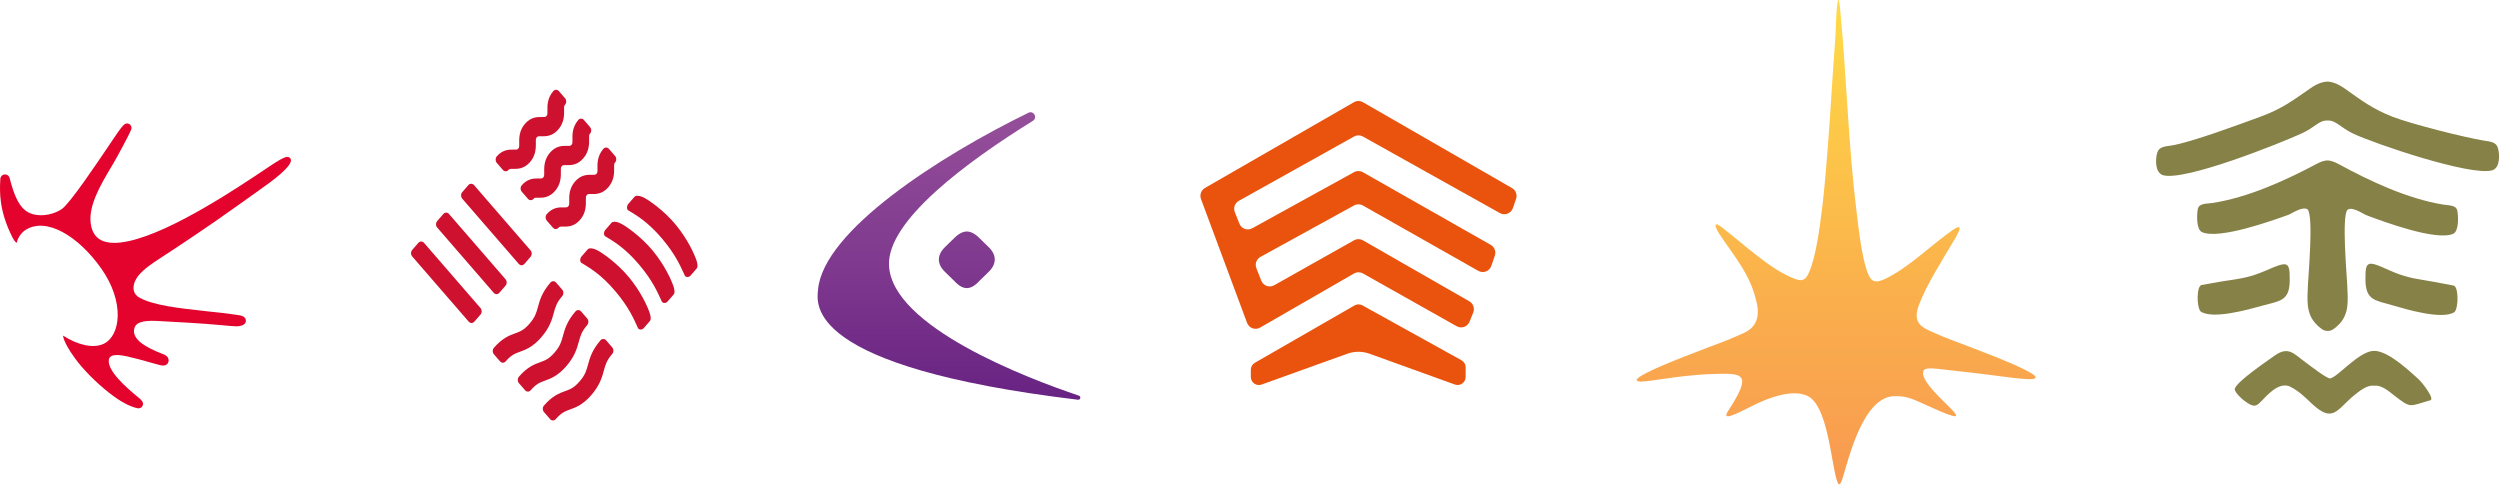
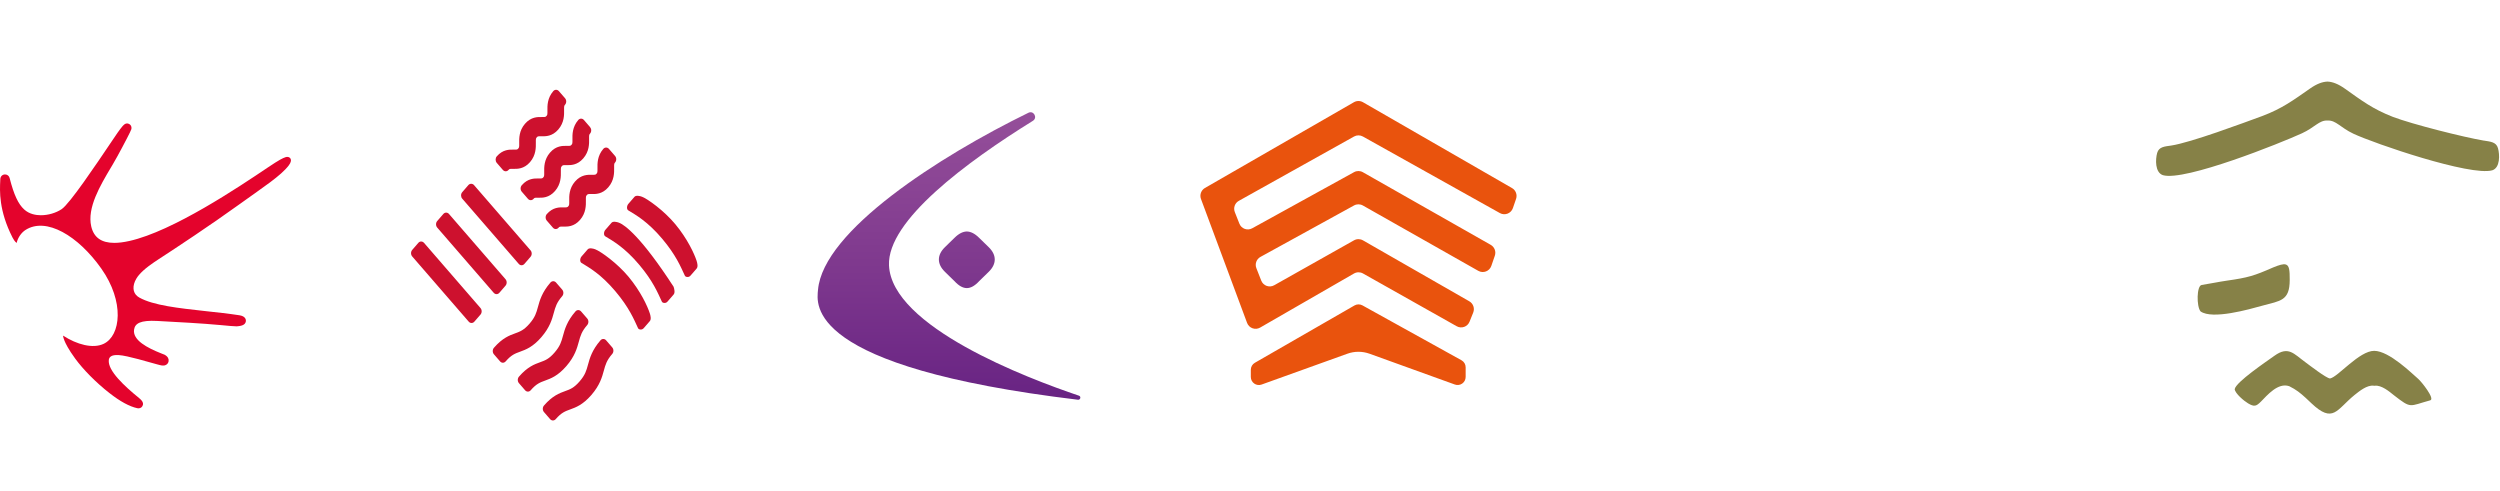
<svg xmlns="http://www.w3.org/2000/svg" width="107" height="21" viewBox="0 0 107 21" fill="none">
  <path d="M41.39 9.908C41.548 9.914 41.72 9.993 41.909 10.181L42.114 10.381L42.32 10.582C42.659 10.913 42.662 11.296 42.32 11.631L42.114 11.832L41.909 12.032C41.715 12.243 41.544 12.326 41.39 12.33H41.386H41.37C41.215 12.326 41.045 12.243 40.851 12.032L40.645 11.832L40.44 11.631C40.097 11.296 40.101 10.913 40.44 10.582L40.645 10.381L40.851 10.181C41.04 9.993 41.212 9.914 41.37 9.908H41.38H41.39ZM46.136 17.109C46.245 17.121 46.28 16.968 46.178 16.935C43.946 16.183 38.157 13.981 38.049 11.354C37.969 9.442 41.379 6.926 44.208 5.171C44.421 5.039 44.241 4.716 44.017 4.826C40.207 6.687 35.231 9.881 35.011 12.402C34.957 13.011 34.423 15.703 46.138 17.109H46.136Z" fill="url(#paint0_linear_66_112)" />
  <path d="M21.523 7.273C21.557 7.311 21.6 7.331 21.644 7.331C21.688 7.331 21.732 7.311 21.765 7.273C21.802 7.231 21.814 7.222 21.966 7.227C22.137 7.23 22.426 7.238 22.685 6.939C22.943 6.641 22.937 6.308 22.934 6.109C22.931 5.934 22.938 5.921 22.974 5.878C23.011 5.836 23.022 5.828 23.175 5.832C23.346 5.836 23.635 5.843 23.894 5.544C24.153 5.245 24.147 4.913 24.143 4.714C24.14 4.539 24.147 4.525 24.183 4.483C24.216 4.446 24.234 4.395 24.234 4.343C24.234 4.291 24.216 4.241 24.183 4.203L23.921 3.901C23.854 3.824 23.746 3.824 23.68 3.901C23.421 4.2 23.427 4.532 23.43 4.731C23.433 4.907 23.427 4.92 23.39 4.962C23.353 5.005 23.341 5.012 23.19 5.009C23.019 5.005 22.729 4.998 22.47 5.297C22.212 5.595 22.218 5.928 22.222 6.127C22.225 6.302 22.218 6.315 22.181 6.358C22.145 6.4 22.133 6.408 21.981 6.404C21.81 6.4 21.52 6.393 21.262 6.692C21.196 6.769 21.196 6.894 21.262 6.971L21.524 7.274L21.523 7.273ZM23.541 6.531C23.282 6.83 23.288 7.163 23.292 7.362C23.295 7.537 23.288 7.55 23.252 7.593C23.215 7.635 23.203 7.642 23.051 7.639C22.88 7.636 22.591 7.628 22.333 7.927C22.265 8.004 22.265 8.129 22.333 8.206L22.595 8.509C22.627 8.546 22.67 8.567 22.715 8.567C22.761 8.567 22.804 8.546 22.837 8.509C22.873 8.466 22.885 8.458 23.037 8.462C23.208 8.467 23.497 8.473 23.756 8.174C24.014 7.876 24.008 7.544 24.005 7.344C24.002 7.169 24.009 7.155 24.045 7.114C24.081 7.071 24.093 7.063 24.245 7.067C24.417 7.071 24.705 7.079 24.964 6.779C25.223 6.481 25.217 6.148 25.213 5.949C25.21 5.774 25.217 5.76 25.254 5.718C25.286 5.681 25.304 5.631 25.304 5.578C25.304 5.526 25.285 5.476 25.254 5.439L24.992 5.136C24.925 5.059 24.817 5.059 24.75 5.136C24.491 5.435 24.497 5.768 24.501 5.967C24.504 6.142 24.497 6.155 24.46 6.198C24.424 6.24 24.412 6.247 24.26 6.244C24.089 6.24 23.799 6.233 23.541 6.532M24.612 7.768C24.353 8.066 24.359 8.399 24.363 8.598C24.366 8.773 24.359 8.787 24.323 8.829C24.286 8.872 24.274 8.879 24.122 8.876C23.95 8.872 23.662 8.865 23.403 9.163C23.371 9.2 23.353 9.251 23.353 9.303C23.353 9.355 23.371 9.406 23.403 9.443L23.665 9.745C23.698 9.784 23.742 9.803 23.786 9.803C23.829 9.803 23.873 9.784 23.907 9.745C23.944 9.703 23.954 9.695 24.107 9.698C24.279 9.702 24.568 9.709 24.826 9.411C25.085 9.113 25.079 8.78 25.076 8.581C25.073 8.406 25.079 8.392 25.116 8.351C25.152 8.308 25.164 8.299 25.316 8.304C25.488 8.309 25.777 8.315 26.035 8.016C26.294 7.718 26.288 7.385 26.285 7.186C26.282 7.011 26.288 6.997 26.325 6.955C26.357 6.918 26.375 6.868 26.375 6.815C26.375 6.763 26.357 6.713 26.325 6.676L26.063 6.373C25.996 6.296 25.888 6.296 25.821 6.373C25.562 6.672 25.568 7.005 25.572 7.204C25.575 7.379 25.568 7.392 25.531 7.435C25.494 7.477 25.483 7.484 25.331 7.481C25.16 7.478 24.87 7.47 24.612 7.769M23.168 14.434C23.532 14.014 23.627 13.667 23.703 13.388C23.772 13.136 23.822 12.953 24.062 12.676C24.129 12.599 24.129 12.473 24.062 12.396L23.8 12.094C23.768 12.057 23.724 12.036 23.679 12.036C23.634 12.036 23.59 12.057 23.558 12.094C23.194 12.514 23.099 12.862 23.023 13.141C22.954 13.393 22.904 13.575 22.664 13.853C22.423 14.13 22.265 14.188 22.047 14.268C21.805 14.356 21.504 14.465 21.14 14.885C21.073 14.962 21.073 15.087 21.14 15.164L21.402 15.466C21.435 15.505 21.479 15.525 21.523 15.525C21.567 15.525 21.61 15.505 21.644 15.466C21.884 15.189 22.042 15.132 22.261 15.052C22.503 14.964 22.804 14.855 23.168 14.434M24.239 15.671C24.603 15.251 24.697 14.903 24.774 14.623C24.843 14.371 24.893 14.189 25.133 13.912C25.165 13.874 25.183 13.824 25.183 13.772C25.183 13.72 25.165 13.669 25.133 13.632L24.871 13.33C24.804 13.252 24.695 13.252 24.629 13.33C24.265 13.75 24.17 14.097 24.094 14.377C24.025 14.629 23.975 14.811 23.735 15.089C23.494 15.367 23.336 15.424 23.118 15.503C22.876 15.591 22.575 15.7 22.211 16.121C22.144 16.198 22.144 16.323 22.211 16.4L22.473 16.702C22.505 16.74 22.549 16.761 22.594 16.761C22.639 16.761 22.683 16.74 22.715 16.702C22.956 16.425 23.113 16.368 23.332 16.288C23.574 16.2 23.875 16.091 24.239 15.671M25.942 14.566C25.875 14.489 25.767 14.489 25.7 14.566C25.336 14.986 25.241 15.334 25.165 15.613C25.096 15.865 25.047 16.047 24.806 16.325C24.565 16.602 24.408 16.66 24.189 16.739C23.947 16.827 23.646 16.936 23.282 17.357C23.215 17.434 23.215 17.559 23.282 17.636L23.544 17.938C23.578 17.977 23.621 17.996 23.665 17.996C23.709 17.996 23.753 17.977 23.786 17.938C24.027 17.661 24.185 17.603 24.403 17.524C24.645 17.436 24.946 17.327 25.31 16.907C25.674 16.487 25.769 16.139 25.845 15.86C25.914 15.608 25.963 15.426 26.204 15.148C26.236 15.111 26.254 15.061 26.254 15.008C26.254 14.956 26.236 14.906 26.204 14.869L25.942 14.566ZM18.147 10.394C18.079 10.317 17.971 10.317 17.905 10.394L17.643 10.696C17.576 10.773 17.576 10.899 17.643 10.976L20.061 13.766C20.094 13.805 20.138 13.824 20.182 13.824C20.226 13.824 20.269 13.805 20.303 13.766L20.565 13.464C20.632 13.387 20.632 13.261 20.565 13.184L18.147 10.393L18.147 10.394ZM21.131 12.531C21.165 12.569 21.208 12.589 21.252 12.589C21.296 12.589 21.34 12.569 21.373 12.531L21.635 12.228C21.702 12.152 21.702 12.026 21.635 11.949L19.217 9.158C19.15 9.081 19.042 9.081 18.975 9.158L18.713 9.46C18.646 9.537 18.646 9.663 18.713 9.74L21.131 12.531ZM19.784 8.504C19.717 8.426 19.717 8.301 19.784 8.225L20.046 7.922C20.11 7.848 20.224 7.848 20.288 7.922L22.706 10.713C22.739 10.75 22.757 10.8 22.757 10.853C22.757 10.905 22.739 10.955 22.706 10.992L22.445 11.295C22.411 11.333 22.367 11.353 22.323 11.353C22.28 11.353 22.236 11.333 22.203 11.295L19.785 8.504H19.784Z" fill="#CD112E" />
  <path d="M25.474 10.669C25.384 10.635 25.219 10.597 25.152 10.674L24.89 10.976C24.823 11.053 24.806 11.205 24.89 11.255C25.209 11.447 25.722 11.734 26.342 12.471C26.931 13.17 27.133 13.667 27.308 14.046C27.331 14.094 27.386 14.104 27.429 14.104C27.473 14.104 27.517 14.085 27.55 14.046L27.812 13.744C27.879 13.667 27.846 13.515 27.812 13.412C27.713 13.106 27.421 12.471 26.903 11.847C26.418 11.264 25.72 10.764 25.474 10.669Z" fill="#CD112E" />
-   <path d="M26.492 9.531C26.402 9.497 26.238 9.459 26.171 9.536L25.909 9.838C25.841 9.915 25.825 10.067 25.909 10.117C26.228 10.309 26.74 10.596 27.36 11.333C27.949 12.031 28.151 12.529 28.327 12.908C28.349 12.956 28.404 12.966 28.448 12.966C28.492 12.966 28.535 12.947 28.569 12.908L28.831 12.606C28.898 12.529 28.864 12.377 28.831 12.274C28.731 11.968 28.439 11.333 27.921 10.709C27.437 10.126 26.738 9.625 26.492 9.531Z" fill="#CD112E" />
+   <path d="M26.492 9.531C26.402 9.497 26.238 9.459 26.171 9.536L25.909 9.838C25.841 9.915 25.825 10.067 25.909 10.117C26.228 10.309 26.74 10.596 27.36 11.333C27.949 12.031 28.151 12.529 28.327 12.908C28.349 12.956 28.404 12.966 28.448 12.966C28.492 12.966 28.535 12.947 28.569 12.908L28.831 12.606C28.898 12.529 28.864 12.377 28.831 12.274C27.437 10.126 26.738 9.625 26.492 9.531Z" fill="#CD112E" />
  <path d="M27.476 8.42C27.387 8.386 27.222 8.348 27.154 8.425L26.893 8.727C26.826 8.804 26.809 8.956 26.893 9.006C27.212 9.198 27.724 9.485 28.345 10.222C28.933 10.921 29.135 11.418 29.311 11.797C29.333 11.845 29.388 11.855 29.432 11.855C29.476 11.855 29.519 11.836 29.553 11.797L29.815 11.495C29.882 11.418 29.848 11.266 29.815 11.163C29.715 10.857 29.423 10.222 28.905 9.598C28.421 9.015 27.722 8.515 27.476 8.42Z" fill="#CD112E" />
  <path d="M4.681 16.82C5.143 17.184 5.547 17.4 5.875 17.471C5.893 17.475 5.912 17.477 5.929 17.477C6.027 17.477 6.103 17.412 6.121 17.311C6.135 17.188 6.017 17.09 5.956 17.04C5.332 16.531 4.604 15.865 4.657 15.406C4.67 15.289 4.756 15.178 5.078 15.197C5.46 15.219 6.388 15.506 6.72 15.593L6.841 15.625C6.896 15.639 6.943 15.646 6.983 15.646C7.005 15.646 7.026 15.643 7.046 15.639H7.05L7.07 15.632C7.15 15.605 7.203 15.543 7.216 15.462C7.224 15.414 7.216 15.363 7.192 15.317C7.161 15.26 7.09 15.202 7.056 15.187C6.99 15.16 6.943 15.142 6.895 15.123C6.311 14.892 5.665 14.559 5.739 14.102C5.781 13.842 6.008 13.698 6.731 13.737C7.564 13.781 8.677 13.842 9.413 13.911H9.418C9.763 13.944 10.012 13.967 10.115 13.967C10.132 13.967 10.147 13.967 10.157 13.965H10.164C10.286 13.952 10.49 13.93 10.521 13.763C10.53 13.71 10.52 13.659 10.489 13.615C10.447 13.554 10.373 13.516 10.257 13.495H10.253L10.245 13.493C9.766 13.42 9.27 13.367 8.79 13.315C7.643 13.189 6.56 13.071 5.962 12.735C5.933 12.719 5.906 12.701 5.881 12.68C5.78 12.598 5.725 12.491 5.715 12.362C5.705 12.226 5.746 12.076 5.834 11.928C5.866 11.873 5.904 11.82 5.949 11.768C6.05 11.648 6.191 11.52 6.369 11.385C6.526 11.267 6.681 11.166 6.784 11.098C7.535 10.61 8.987 9.652 10.278 8.722L10.331 8.684C11.263 8.011 12.015 7.532 12.361 7.077C12.57 6.804 12.378 6.672 12.223 6.727C12.089 6.775 11.98 6.821 11.448 7.178L11.444 7.181C10.235 7.994 7.403 9.898 5.536 10.314C5.297 10.368 5.08 10.395 4.893 10.395C4.34 10.395 4.017 10.166 3.906 9.695C3.719 8.896 4.292 7.935 4.751 7.164L4.815 7.057C4.941 6.845 5.108 6.538 5.225 6.318C5.264 6.244 5.609 5.598 5.623 5.526C5.638 5.451 5.616 5.399 5.596 5.368C5.575 5.338 5.535 5.298 5.461 5.285L5.446 5.284H5.434C5.371 5.284 5.32 5.323 5.278 5.366C5.265 5.375 5.255 5.387 5.246 5.399C5.131 5.529 4.951 5.795 4.727 6.13C4.117 7.036 2.982 8.725 2.637 8.953C2.393 9.115 2.062 9.212 1.753 9.212H1.746C1.543 9.211 1.255 9.168 1.035 8.965C0.906 8.848 0.796 8.689 0.698 8.477C0.596 8.26 0.507 7.99 0.413 7.625L0.411 7.617C0.388 7.527 0.31 7.466 0.216 7.466C0.106 7.466 0.02 7.548 0.014 7.657L0.011 7.723C-0.012 8.173 -0.053 9.01 0.534 10.163C0.566 10.227 0.627 10.332 0.711 10.399C0.769 10.159 0.917 9.956 1.089 9.844C1.974 9.275 3.344 10.09 4.336 11.495C5.338 12.914 5.172 14.364 4.438 14.715C3.979 14.934 3.287 14.748 2.702 14.365C2.702 14.365 2.688 14.4 2.759 14.581C2.802 14.691 2.929 14.953 3.217 15.346C3.559 15.814 4.098 16.363 4.679 16.82L4.681 16.82Z" fill="#E4032C" />
  <path d="M53.708 15.527L57.973 13.073C58.078 13.013 58.207 13.012 58.312 13.07L62.553 15.42C62.663 15.481 62.73 15.595 62.73 15.721V16.133C62.73 16.372 62.494 16.539 62.269 16.458L58.619 15.14C58.311 15.029 57.973 15.028 57.665 15.14L53.996 16.459C53.772 16.54 53.535 16.373 53.535 16.134V15.825C53.535 15.702 53.601 15.588 53.708 15.527ZM57.948 4.375L51.572 8.045C51.408 8.14 51.336 8.339 51.402 8.517L53.375 13.82C53.459 14.045 53.725 14.141 53.933 14.021L57.951 11.706C58.07 11.638 58.216 11.637 58.335 11.704L62.346 13.963C62.55 14.078 62.809 13.987 62.896 13.77L63.054 13.377C63.126 13.197 63.054 12.992 62.887 12.896L58.335 10.287C58.216 10.219 58.071 10.218 57.951 10.286L54.535 12.209C54.33 12.325 54.071 12.232 53.983 12.014L53.773 11.479C53.701 11.297 53.776 11.09 53.947 10.996L57.953 8.793C58.071 8.728 58.214 8.729 58.331 8.795L63.271 11.592C63.482 11.712 63.75 11.61 63.829 11.38L63.979 10.944C64.04 10.767 63.966 10.573 63.804 10.48L58.331 7.371C58.214 7.304 58.07 7.303 57.952 7.369L53.594 9.771C53.389 9.884 53.131 9.791 53.046 9.573L52.85 9.077C52.779 8.896 52.852 8.69 53.022 8.596L57.953 5.843C58.071 5.777 58.214 5.777 58.332 5.843L64.196 9.12C64.406 9.238 64.673 9.136 64.752 8.907L64.888 8.511C64.948 8.335 64.875 8.141 64.714 8.049L58.335 4.375C58.215 4.306 58.068 4.306 57.948 4.375Z" fill="#E9530D" />
-   <path d="M78.225 6.341C78.171 7.01 77.945 10.433 77.451 11.601C77.315 11.921 77.206 12.069 76.86 11.95C75.778 11.561 74.606 10.42 73.681 9.719C73.262 9.401 73.453 9.809 73.586 10.01C74.272 11.041 74.957 11.793 75.202 13.03C75.342 13.736 75.013 14.088 74.623 14.258C73.69 14.681 73.656 14.644 72.054 15.276C71.576 15.466 69.948 16.105 70.053 16.285C70.158 16.465 71.612 16.058 73.312 16.007C74.597 15.969 75.026 15.957 73.971 17.577C73.662 18.053 74.256 17.744 75.078 17.333C75.513 17.115 76.653 16.61 77.358 16.944C78.224 17.354 78.359 19.731 78.62 20.57C78.724 20.909 78.814 20.618 78.873 20.431C79.113 19.68 79.731 16.969 81.082 16.956C81.615 16.951 81.763 17.027 82.663 17.436C85.194 18.585 82.401 16.823 82.308 16.008C82.264 15.631 82.747 15.78 83.865 15.893C85.557 16.064 87.019 16.351 87.124 16.171C87.23 15.991 85.601 15.351 85.123 15.162C83.521 14.53 83.487 14.566 82.555 14.144C82.09 13.927 81.897 13.665 82.136 13.037C82.469 12.162 83.088 11.21 83.675 10.213C84.146 9.414 83.679 9.758 83.275 10.063C82.445 10.69 81.6 11.5 80.666 11.946C80.304 12.104 80.107 12.103 79.951 11.714C79.68 11.04 79.55 9.764 79.458 9.039C79.107 6.185 79.035 3.336 78.767 0.484C78.63 -0.976 78.569 1.312 78.558 1.508C78.548 1.69 78.536 1.872 78.522 2.056C78.412 3.483 78.342 4.913 78.225 6.342" fill="url(#paint1_linear_66_112)" />
  <path d="M98 11.989C98.002 11.569 97.984 11.36 97.825 11.318C97.72 11.291 97.553 11.339 97.29 11.447C96.465 11.81 96.212 11.882 95.316 12.011C94.941 12.064 94.588 12.143 94.231 12.197C94.015 12.229 94.006 13.117 94.184 13.328C94.691 13.69 96.263 13.24 96.839 13.08C97.602 12.872 97.996 12.878 98 11.99" fill="#868147" />
  <path d="M103.509 16.224C103.221 15.978 102.262 15.023 101.618 15.016C100.974 15.013 100.068 16.135 99.726 16.199C99.568 16.192 98.829 15.62 98.661 15.496C98.177 15.145 97.945 14.797 97.347 15.226C97.014 15.465 95.687 16.358 95.645 16.657C95.664 16.841 96.038 17.157 96.215 17.262C96.484 17.422 96.567 17.389 96.768 17.189C97.034 16.921 97.496 16.362 97.979 16.529C98.278 16.678 98.446 16.812 98.689 17.034C98.769 17.109 98.848 17.183 98.926 17.258C99.864 18.144 100.003 17.533 100.773 16.907C100.979 16.744 101.305 16.472 101.595 16.508C101.603 16.508 101.61 16.51 101.618 16.512C101.625 16.512 101.634 16.511 101.641 16.509C101.932 16.477 102.257 16.754 102.463 16.919C103.221 17.508 103.101 17.382 104.014 17.134C104.233 17.075 103.629 16.326 103.509 16.225" fill="#868147" />
-   <path d="M104.555 8.754C103.047 8.506 101.441 7.759 100.108 7.03C99.904 6.919 99.752 6.871 99.62 6.866C99.488 6.868 99.335 6.915 99.131 7.024C97.798 7.735 96.193 8.461 94.686 8.688C94.429 8.727 94.116 8.693 94.066 8.949C94.021 9.185 93.996 9.82 94.245 9.934C94.966 10.263 97.219 9.457 97.98 9.18C98.159 9.092 98.592 8.811 98.775 8.973C99.013 9.288 98.809 11.638 98.781 12.171C98.759 12.802 98.665 13.427 99.171 13.913C99.332 14.067 99.463 14.172 99.621 14.162C99.78 14.175 99.911 14.072 100.072 13.919C100.578 13.439 100.484 12.813 100.461 12.182C100.434 11.65 100.228 9.297 100.465 8.986C100.649 8.826 101.082 9.113 101.26 9.203C102.022 9.49 104.275 10.326 104.996 10.007C105.245 9.896 105.22 9.26 105.174 9.024C105.125 8.767 104.811 8.797 104.555 8.755" fill="#868147" />
-   <path d="M105.01 12.221C104.652 12.162 104.299 12.078 103.925 12.021C103.029 11.879 102.775 11.806 101.951 11.43C101.688 11.317 101.522 11.268 101.416 11.294C101.257 11.333 101.239 11.543 101.241 11.963C101.246 12.85 101.64 12.851 102.403 13.068C102.979 13.237 104.552 13.706 105.058 13.352C105.235 13.144 105.226 12.255 105.01 12.22" fill="#868147" />
  <path d="M106.309 6.018C105.466 5.878 103.245 5.318 102.414 5.002C101.554 4.666 101.095 4.315 100.363 3.796C100.074 3.591 99.836 3.502 99.62 3.492C99.404 3.498 99.165 3.584 98.876 3.785C98.145 4.294 97.686 4.64 96.827 4.965C95.996 5.269 93.771 6.101 92.929 6.229C92.659 6.27 92.403 6.276 92.327 6.545C92.25 6.82 92.229 7.379 92.571 7.497C93.508 7.772 97.627 6.116 98.518 5.708C99.08 5.451 99.257 5.141 99.621 5.158C99.986 5.144 100.163 5.458 100.726 5.723C101.617 6.142 105.734 7.552 106.67 7.289C107.011 7.177 106.991 6.617 106.913 6.341C106.837 6.071 106.58 6.062 106.311 6.017" fill="#868147" />
  <defs>
    <linearGradient id="paint0_linear_66_112" x1="40.615" y1="4.804" x2="40.615" y2="17.11" gradientUnits="userSpaceOnUse">
      <stop stop-color="#954F9A" />
      <stop offset="0.57" stop-color="#7D378D" />
      <stop offset="1" stop-color="#682383" />
    </linearGradient>
    <linearGradient id="paint1_linear_66_112" x1="78.588" y1="0.935" x2="78.588" y2="21.337" gradientUnits="userSpaceOnUse">
      <stop stop-color="#FFD846" />
      <stop offset="0.58" stop-color="#FAAF4C" />
      <stop offset="1" stop-color="#F89851" />
    </linearGradient>
  </defs>
</svg>